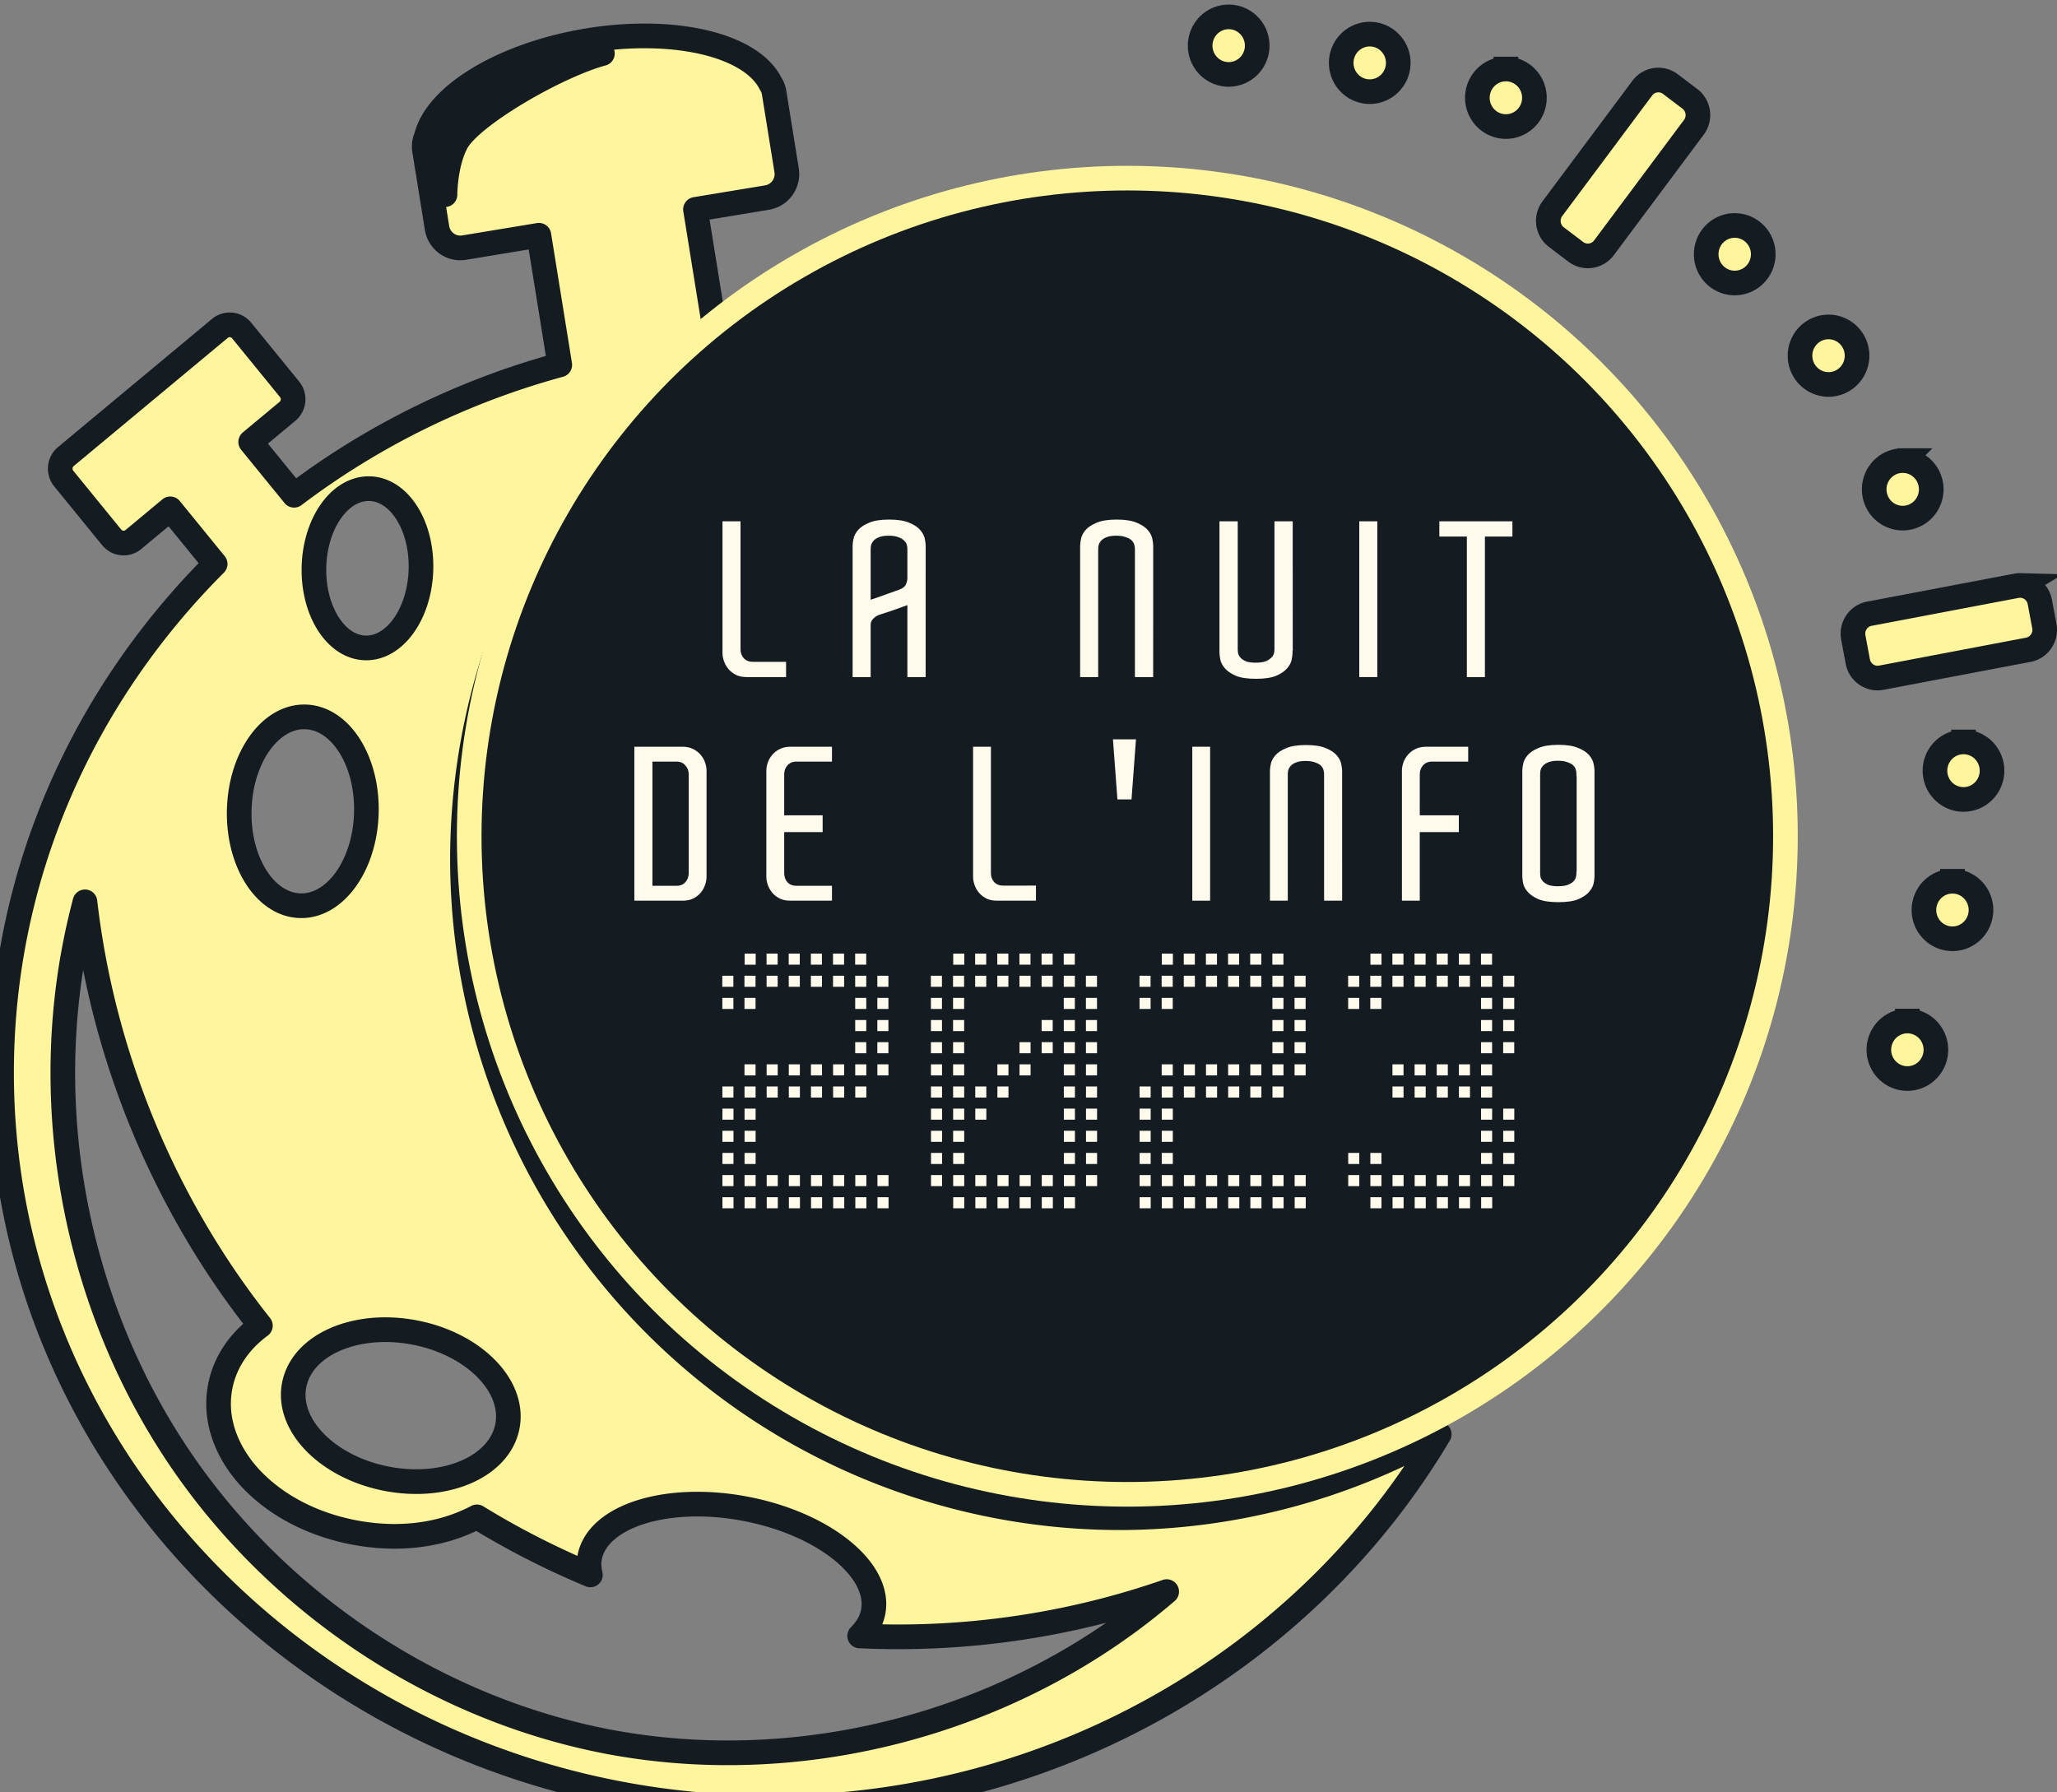
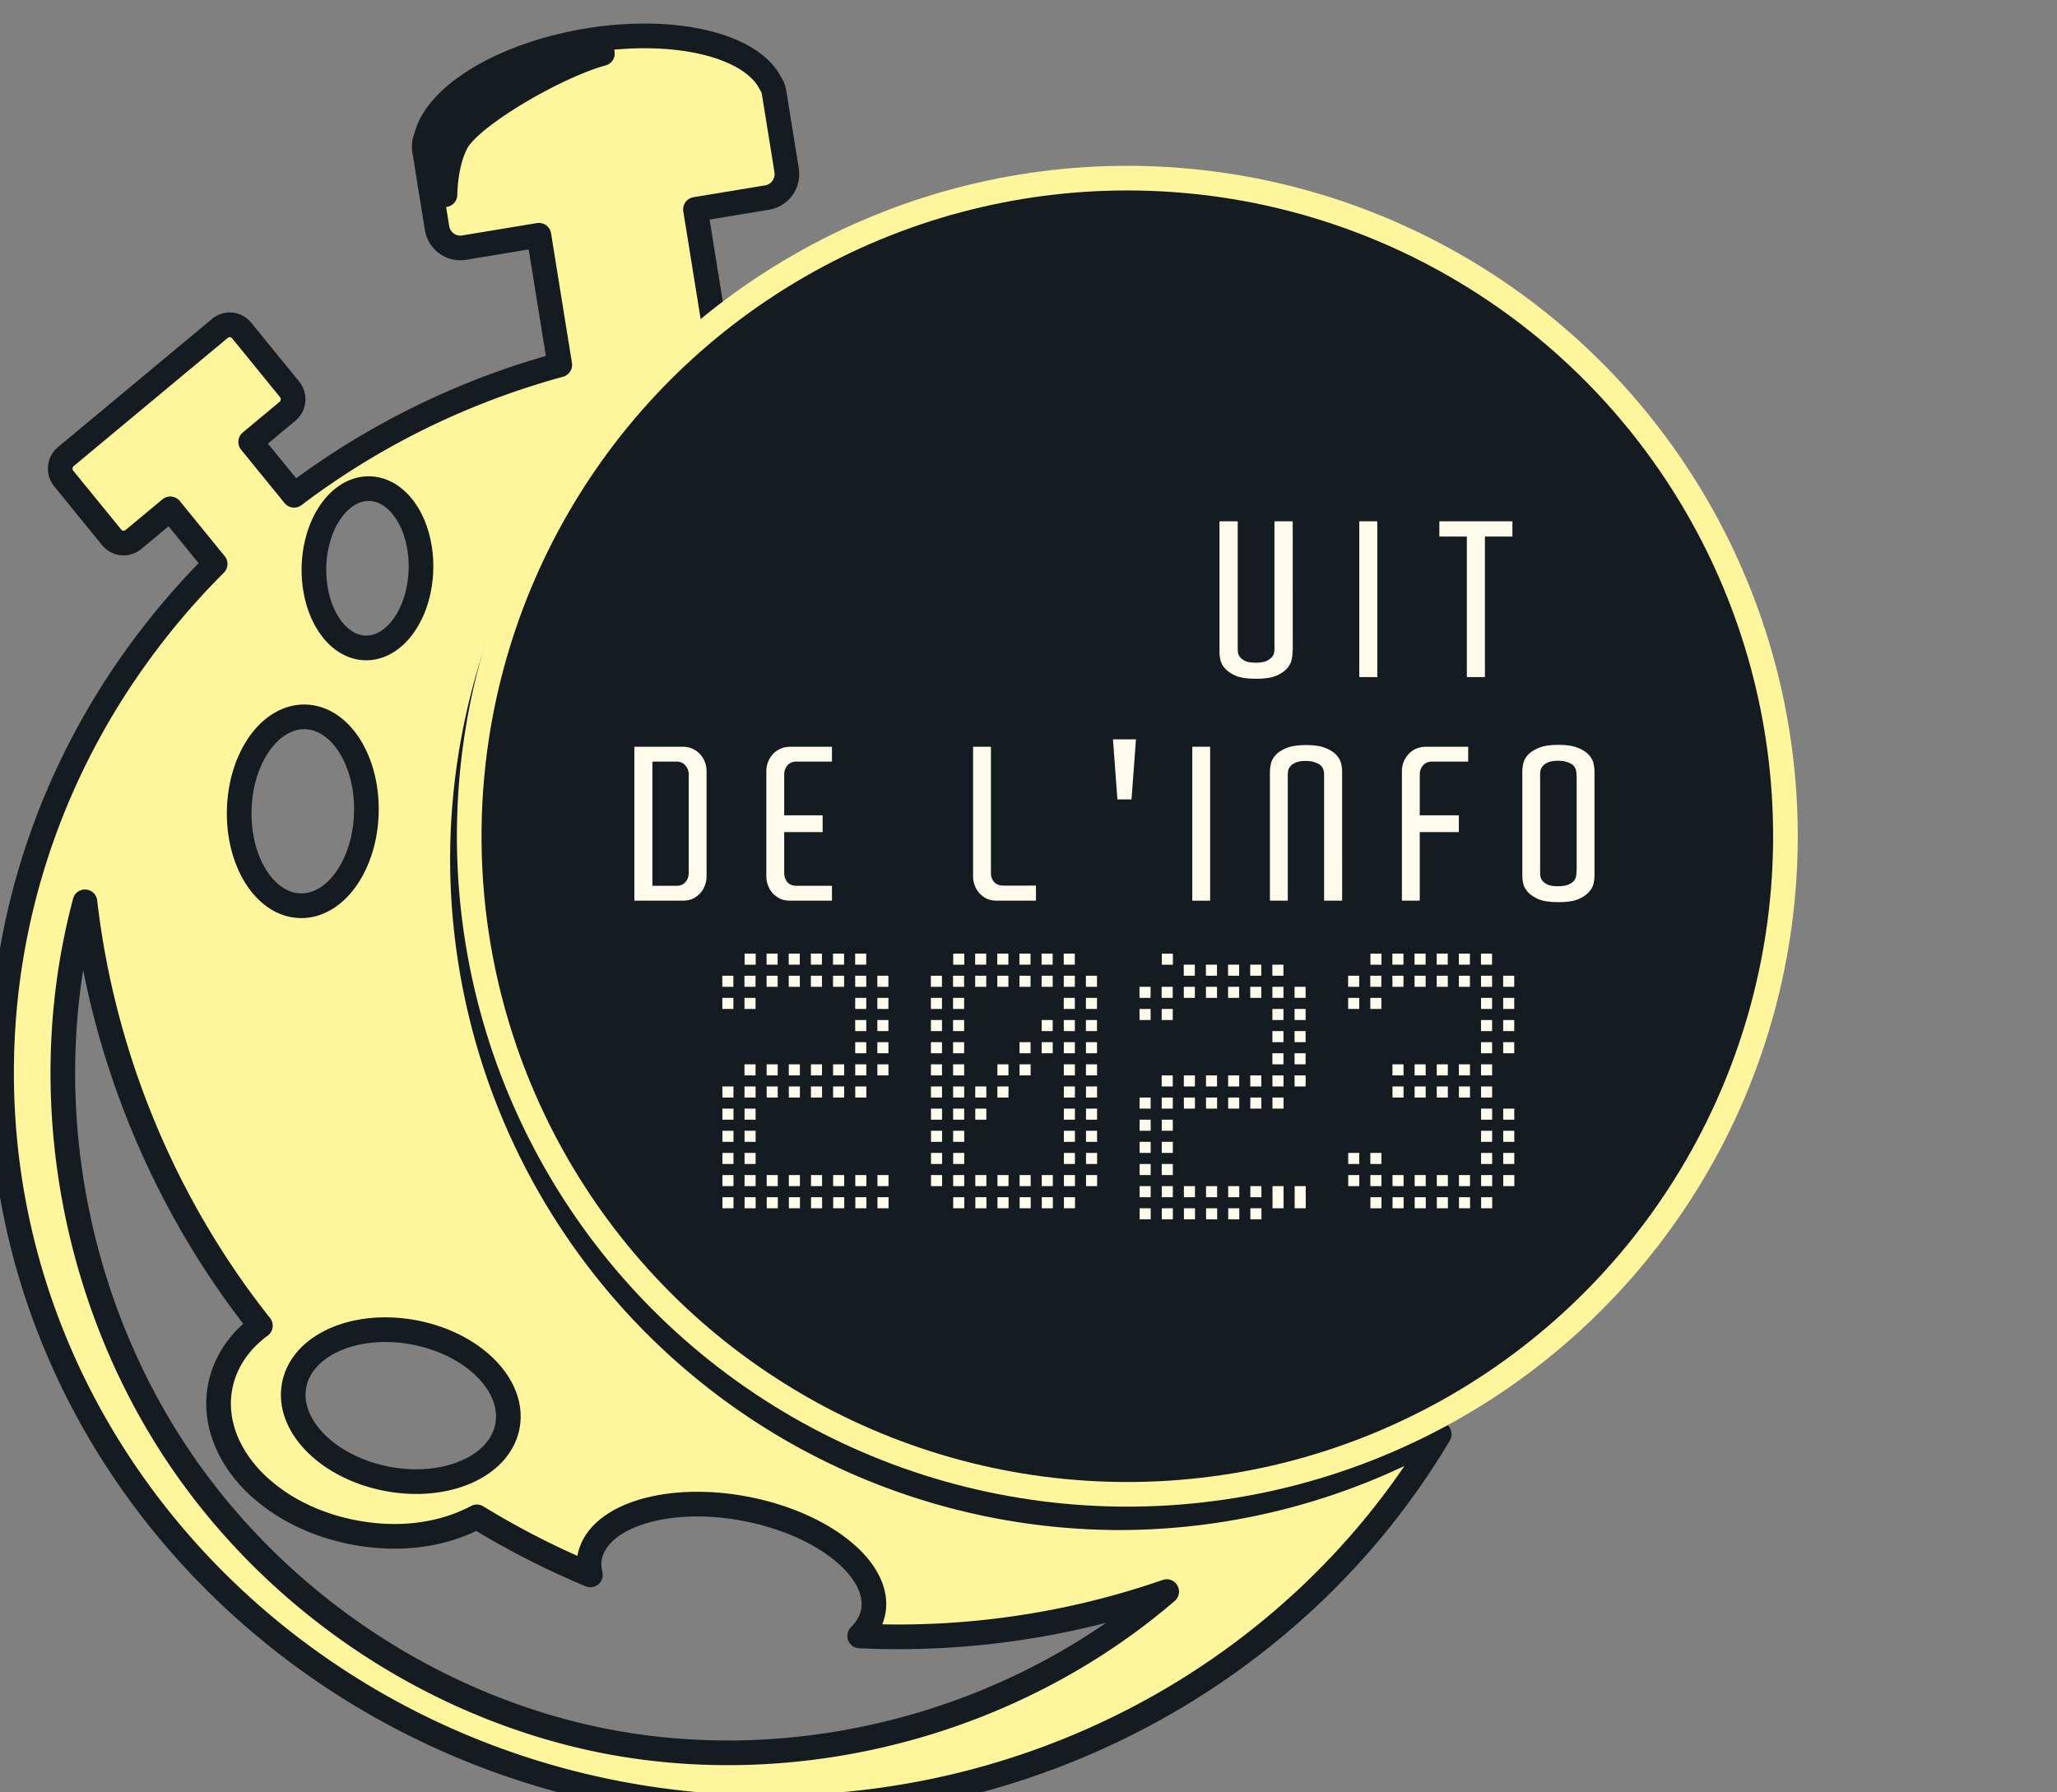
<svg xmlns="http://www.w3.org/2000/svg" xmlns:ns1="http://sodipodi.sourceforge.net/DTD/sodipodi-0.dtd" xmlns:ns2="http://www.inkscape.org/namespaces/inkscape" ns1:docname="N2I2022_visuels-simple-DARK.svg" ns2:version="1.1.1 (c3084ef, 2021-09-22)" id="svg1295" version="1.1" viewBox="0 0 176.806 154.065" height="154.065mm" width="176.806mm" ns2:export-filename="/Users/celineauzias/Dropbox/artwork/N2I/2022/tshirt/N2I2022_visuels-simple-DARK.png" ns2:export-xdpi="225.44753" ns2:export-ydpi="225.44753">
  <rect x="0" y="0" width="176.806" height="154.065" fill="#808080" stroke="none" />
  <defs id="defs1289" />
  <ns1:namedview fit-margin-bottom="0" fit-margin-right="0" fit-margin-left="0" fit-margin-top="0" ns2:snap-global="false" ns2:window-maximized="0" ns2:window-y="23" ns2:window-x="6" ns2:window-height="855" ns2:window-width="1434" showgrid="false" ns2:document-rotation="0" ns2:current-layer="layer1" ns2:document-units="mm" ns2:cy="405.09473" ns2:cx="102.29665" ns2:zoom="0.36658093" ns2:pageshadow="2" ns2:pageopacity="0.0" borderopacity="1.0" bordercolor="#666666" pagecolor="#ffffff" id="base" ns2:pagecheckerboard="0">
    <ns2:grid originy="-21.361" originx="-425.252" id="grid3480" type="xygrid" />
  </ns1:namedview>
  <g transform="translate(-425.252,-21.361)" id="layer1" ns2:groupmode="layer" ns2:label="Calque 1">
    <g transform="matrix(0.208,-0.173,0.171,0.21,100.726,-853.82)" id="g45577" style="fill:#fff59d;fill-opacity:1;stroke:#fff59d;stroke-width:0.602;stroke-opacity:1" ns2:export-filename="/Users/celineauzias/Dropbox/artwork/N2I/2023/tshirt/N2I2022_visuels-simple-DARK.png" ns2:export-xdpi="244.22214" ns2:export-ydpi="244.22214">
      <path id="path45575" style="opacity:1;fill:#fff59d;fill-opacity:1;fill-rule:nonzero;stroke:#141c22;stroke-width:5.494;stroke-linecap:round;stroke-linejoin:round;stroke-miterlimit:4;stroke-dasharray:none;stroke-dashoffset:0;stroke-opacity:1;paint-order:markers stroke fill" d="m -459.957,-289.293 a 18.969,39.471 80.417 0 0 -0.676,0.01 18.969,39.471 80.417 0 0 -11.641,1.098 18.969,39.471 80.417 0 0 -35.654,21.354 c -0.405,0.915 -0.56,1.956 -0.387,3.023 l 2.793,17.24 c 0.471,2.905 3.17,4.861 6.051,4.387 l 16.666,-2.746 4.674,28.844 c -21.833,5.939 -41.887,15.908 -59.23,29.012 l -9.693,-11.865 8.199,-6.809 c 1.479,-1.228 1.687,-3.417 0.469,-4.908 l -10.68,-13.074 c -0.761,-0.932 -1.894,-1.365 -2.998,-1.258 -0.663,0.064 -1.316,0.323 -1.871,0.783 l -34.318,28.508 c -1.479,1.228 -1.689,3.417 -0.471,4.908 l 10.682,13.074 c 1.218,1.491 3.388,1.701 4.867,0.473 l 8.199,-6.809 10.02,12.268 c -29.46,29.398 -47.57,69.25 -47.57,113.133 0,90.371 76.808,163.717 171.441,163.717 63.955,0 119.725,-33.5 149.189,-83.113 a 146.838,146.838 0 0 1 -71.049,18.566 146.838,146.838 0 0 1 -146.838,-146.838 146.838,146.838 0 0 1 20.887,-75.152 c 7.508,-13.947 17.904,-26.599 31.377,-37.145 a 146.838,146.838 0 0 1 0.652,-0.514 c 0.971,-0.75 1.952,-1.491 2.955,-2.219 l 0.281,-0.047 a 146.838,146.838 0 0 1 0.434,-0.303 l -0.025,-0.154 c 0.041,-0.03 0.082,-0.06 0.123,-0.09 -0.046,0 -0.091,0.007 -0.137,0.01 l -4.658,-28.75 15.969,-2.631 c 2.88,-0.475 4.82,-3.195 4.35,-6.1 l -2.689,-16.6 h 0.01 a 18.969,39.471 80.417 0 0 -0.029,-0.117 l -0.084,-0.521 c -0.128,-0.788 -0.423,-1.502 -0.838,-2.121 a 18.969,39.471 80.417 0 0 -28.75,-10.521 z m -9.008,3.855 c 0.13,0.01 0.231,0.029 0.303,0.062 -10.437,2.844 -29.299,13.835 -32.5,19.732 -2.599,4.789 -2.588,11.682 -2.588,11.682 0,0 -1.058,-6.088 -0.787,-11.566 0.456,-9.224 31.552,-20.205 35.572,-19.91 z m -51.545,96.904 c 6.597,0.184 11.71,8.235 11.443,18.018 -0.266,9.782 -5.813,17.611 -12.41,17.428 -6.597,-0.182 -11.712,-8.308 -11.445,-18.09 0.266,-9.782 5.815,-17.537 12.412,-17.355 z m -14.307,50.793 c 7.828,0.217 13.92,9.8 13.604,21.408 -0.317,11.608 -6.924,20.836 -14.752,20.619 -7.828,-0.216 -13.912,-9.798 -13.596,-21.406 0.316,-11.608 6.916,-20.838 14.744,-20.621 z m -49.135,41.156 c 3.986,34.307 17.728,67.403 39.17,94.342 -4.519,3.316 -7.904,7.963 -8.971,13.641 -1.476,7.855 1.911,15.427 7.467,21.02 5.556,5.592 13.369,9.624 22.41,11.352 9.041,1.726 17.775,0.852 24.975,-2.303 0.816,-0.357 1.641,-0.726 2.42,-1.152 8.081,4.955 16.576,9.28 25.316,12.92 -0.295,-1.313 -0.417,-2.574 -0.174,-3.871 1.743,-9.279 17.341,-14.164 34.793,-10.83 17.452,3.333 30.193,13.631 28.449,22.91 -0.38,2.021 -1.446,3.823 -3.014,5.383 23.167,1.096 46.524,-2.252 68.459,-9.854 -33.81,28.992 -80.841,41.617 -124.467,33.396 -38.504,-7.355 -73.714,-30.691 -95.783,-63.346 -22.069,-32.655 -30.728,-74.231 -23.436,-113.057 0.669,-3.545 1.466,-7.063 2.385,-10.551 z m 66.334,95.24 c 2.324,-0.049 4.746,0.149 7.209,0.619 13.133,2.509 22.42,11.819 20.729,20.824 -1.692,9.005 -13.711,14.251 -26.844,11.742 -13.133,-2.509 -22.42,-11.823 -20.729,-20.828 1.375,-7.317 9.566,-12.147 19.635,-12.357 z" transform="matrix(1.105,0.91,-0.902,1.096,-714.36,4125.618)" />
    </g>
-     <path ns2:connector-curvature="0" style="font-style:normal;font-variant:normal;font-weight:normal;font-stretch:normal;font-size:medium;line-height:100%;font-family:DS-Digital;-inkscape-font-specification:DS-Digital;text-align:start;writing-mode:lr-tb;text-anchor:start;fill:#fff59d;fill-opacity:1;stroke:#141c22;stroke-width:2.117;stroke-miterlimit:4;stroke-dasharray:none;stroke-opacity:1;paint-order:markers stroke fill" d="m 530.861,22.813 a 2.451,2.472 0 0 0 -2.451,2.472 2.451,2.472 0 0 0 2.451,2.472 2.451,2.472 0 0 0 2.452,-2.472 2.451,2.472 0 0 0 -2.452,-2.472 z m 12.124,1.482 a 2.451,2.472 0 0 0 -2.451,2.472 2.451,2.472 0 0 0 2.451,2.472 2.451,2.472 0 0 0 2.451,-2.472 2.451,2.472 0 0 0 -2.451,-2.472 z m 11.704,2.999 a 2.451,2.472 0 0 0 -2.451,2.472 2.451,2.472 0 0 0 2.451,2.472 2.451,2.472 0 0 0 2.451,-2.472 2.451,2.472 0 0 0 -2.451,-2.472 z m 13.027,0.948 c -0.498,0.022 -0.983,0.262 -1.307,0.697 l -7.724,10.356 c -0.577,0.774 -0.424,1.865 0.343,2.447 l 1.665,1.263 c 0.767,0.582 1.85,0.428 2.427,-0.346 l 7.724,-10.356 c 0.577,-0.774 0.424,-1.866 -0.343,-2.448 l -1.665,-1.262 c -0.336,-0.255 -0.732,-0.369 -1.119,-0.351 z m 6.641,12.5 c -1.354,1e-4 -2.451,1.107 -2.451,2.472 1e-4,1.365 1.097,2.471 2.451,2.472 1.354,-5e-5 2.451,-1.107 2.451,-2.472 -10e-5,-1.365 -1.097,-2.471 -2.451,-2.472 z m 8.063,8.721 a 2.451,2.472 0 0 0 -2.451,2.472 2.451,2.472 0 0 0 2.451,2.472 2.451,2.472 0 0 0 2.452,-2.472 2.451,2.472 0 0 0 -2.452,-2.472 z m 6.377,11.489 a 2.451,2.472 0 0 0 -2.451,2.472 2.451,2.472 0 0 0 2.451,2.472 2.451,2.472 0 0 0 2.451,-2.472 2.451,2.472 0 0 0 -2.451,-2.472 z m 10.114,10.732 c -0.115,-0.003 -0.233,0.008 -0.351,0.031 l -12.628,2.399 c -0.944,0.179 -1.56,1.09 -1.382,2.041 l 0.386,2.064 c 0.178,0.952 1.081,1.573 2.024,1.394 l 12.628,-2.399 c 0.944,-0.179 1.56,-1.09 1.382,-2.041 l -0.386,-2.064 c -0.155,-0.833 -0.866,-1.412 -1.674,-1.424 z m -4.89,13.45 a 2.451,2.472 0 0 0 -2.451,2.472 2.451,2.472 0 0 0 2.451,2.472 2.451,2.472 0 0 0 2.452,-2.472 2.451,2.472 0 0 0 -2.452,-2.472 z m -0.949,11.976 a 2.451,2.472 0 0 0 -2.451,2.472 2.451,2.472 0 0 0 2.451,2.472 2.451,2.472 0 0 0 2.452,-2.472 2.451,2.472 0 0 0 -2.452,-2.472 z m -3.874,12.014 a 2.451,2.472 0 0 0 -2.451,2.472 2.451,2.472 0 0 0 2.451,2.472 2.451,2.472 0 0 0 2.451,-2.472 2.451,2.472 0 0 0 -2.451,-2.472 z" id="path45581" ns2:export-filename="/Users/celineauzias/Dropbox/artwork/N2I/2023/tshirt/N2I2022_visuels-simple-DARK.png" ns2:export-xdpi="244.22214" ns2:export-ydpi="244.22214" />
    <g id="g1458" transform="translate(-429.352,-253.893)" ns2:export-filename="/Users/celineauzias/Dropbox/artwork/N2I/2023/tshirt/N2I2022_visuels-simple-DARK.png" ns2:export-xdpi="244.22214" ns2:export-ydpi="244.22214">
      <circle style="fill:#141c22;fill-opacity:1;stroke:#fff59d;stroke-width:1.454;stroke-linecap:round;stroke-linejoin:round;stroke-miterlimit:4;stroke-dasharray:none;stroke-opacity:1;paint-order:markers stroke fill" id="circle45589" cx="105.184" cy="-82.883" r="38.851" transform="matrix(1.456,0,0,1.456,798.353,467.811)" />
      <g id="g45617" style="fill:#fefaec;fill-opacity:1" transform="matrix(0.921,0,0,0.921,839.158,224.033)">
        <g aria-label="LA NUIT" id="text45599" style="font-size:20.052px;line-height:0.95;font-family:Aldo;-inkscape-font-specification:'Aldo, Normal';text-align:center;letter-spacing:4.233px;text-anchor:middle;stroke-width:0.418">
-           <path d="m 90.132,117.381 v 1.424 h -3.669 q -0.582,0 -1.003,-0.201 -0.421,-0.221 -0.702,-0.541 -0.281,-0.341 -0.421,-0.742 -0.14,-0.401 -0.14,-0.782 v -0.521 -11.75 h 1.684 v 11.75 0.201 q 0,0.481 0.301,0.822 0.321,0.341 0.842,0.341 h 1.203 z" id="path4718" />
-           <path d="m 103.158,118.805 h -1.704 v -6.717 q -0.04,0.02 -0.441,0.16 -0.381,0.14 -0.842,0.301 l -1.203,0.401 q -0.241,0.06 -0.461,0.201 -0.18,0.12 -0.341,0.321 -0.14,0.18 -0.14,0.481 v 0.02 4.832 h -1.684 v -12.272 q 0,-0.221 0.08,-0.622 0.08,-0.421 0.421,-0.822 0.341,-0.401 1.023,-0.682 0.682,-0.301 1.885,-0.301 1.203,0 1.885,0.301 0.682,0.281 1.023,0.682 0.341,0.401 0.421,0.822 0.08,0.401 0.08,0.622 z m -5.133,-7.219 q 0.18,-0.06 0.602,-0.201 0.421,-0.16 0.842,-0.301 0.441,-0.16 0.782,-0.281 0.361,-0.12 0.401,-0.14 0.521,-0.18 0.662,-0.501 0.14,-0.321 0.14,-0.582 v -2.747 q 0,-0.18 -0.06,-0.381 -0.06,-0.221 -0.261,-0.401 -0.18,-0.18 -0.521,-0.301 -0.341,-0.14 -0.922,-0.14 -0.541,0 -0.882,0.14 -0.321,0.12 -0.501,0.321 -0.18,0.201 -0.241,0.421 -0.04,0.201 -0.04,0.381 v 4.712 z" id="path4720" />
-           <path d="m 124.392,118.805 h -1.704 v -11.75 -0.221 q 0,-0.18 -0.06,-0.381 -0.06,-0.221 -0.241,-0.401 -0.18,-0.18 -0.541,-0.301 -0.341,-0.14 -0.922,-0.14 -0.541,0 -0.882,0.14 -0.321,0.12 -0.501,0.321 -0.18,0.201 -0.241,0.421 -0.04,0.201 -0.04,0.381 v 0.18 11.75 h -1.684 v -11.75 -0.521 q 0,-0.221 0.08,-0.622 0.08,-0.421 0.421,-0.822 0.341,-0.401 1.023,-0.682 0.682,-0.301 1.885,-0.301 1.203,0 1.885,0.301 0.682,0.281 1.023,0.682 0.341,0.401 0.421,0.822 0.08,0.401 0.08,0.622 v 0.241 z" id="path4722" />
          <path d="m 137.418,116.338 h -0.02 v 0.201 q 0,0.241 -0.08,0.642 -0.08,0.401 -0.421,0.802 -0.341,0.401 -1.023,0.702 -0.682,0.281 -1.885,0.281 -1.203,0 -1.885,-0.281 -0.682,-0.301 -1.023,-0.702 -0.341,-0.401 -0.421,-0.802 -0.08,-0.421 -0.08,-0.642 v -0.501 -11.77 h 1.704 v 11.77 0.18 q 0,0.18 0.04,0.401 0.06,0.201 0.241,0.401 0.18,0.18 0.501,0.321 0.341,0.12 0.882,0.12 0.582,0 0.922,-0.12 0.341,-0.14 0.521,-0.321 0.201,-0.18 0.261,-0.381 0.06,-0.221 0.06,-0.381 v -0.221 -11.77 h 1.704 z" id="path4724" />
          <path d="m 143.626,118.805 v -14.537 h 1.684 v 14.537 z" id="path4726" />
          <path d="m 157.918,105.691 h -2.567 v 13.114 H 153.667 v -13.114 h -2.567 v -1.424 h 1.424 5.394 z" id="path4728" />
        </g>
        <g aria-label=" DE L'INFO" id="text45605" style="font-size:19.818px;line-height:0.95;font-family:Aldo;-inkscape-font-specification:'Aldo, Normal';text-align:center;letter-spacing:3.648px;text-anchor:middle;stroke-width:0.379">
          <path d="m 82.711,136.92 v 0.515 q 0,0.377 -0.139,0.773 -0.139,0.396 -0.416,0.733 -0.277,0.317 -0.694,0.535 -0.416,0.198 -0.991,0.198 h -3.508 -0.04 -0.951 v -14.368 h 1.685 2.814 q 0.575,0 0.991,0.218 0.416,0.198 0.694,0.535 0.277,0.317 0.416,0.713 0.139,0.396 0.139,0.773 v 0.515 z M 81.047,128.061 v -0.178 q 0,-0.495 -0.317,-0.832 -0.297,-0.357 -0.813,-0.357 h -1.189 -1.07 v 11.593 h 1.07 1.189 q 0.515,0 0.813,-0.337 0.317,-0.357 0.317,-0.832 v -0.198 z" id="path4682" />
          <path d="m 94.415,139.674 h -3.884 q -0.575,0 -0.991,-0.198 -0.416,-0.218 -0.694,-0.535 -0.277,-0.337 -0.416,-0.733 -0.139,-0.396 -0.139,-0.773 v -0.515 -8.859 -0.515 q 0,-0.377 0.139,-0.773 0.139,-0.396 0.416,-0.713 0.277,-0.337 0.694,-0.535 0.416,-0.218 0.991,-0.218 h 3.884 v 1.387 h -2.14 -1.189 q -0.515,0 -0.832,0.357 -0.297,0.337 -0.297,0.832 v 0.178 3.646 h 3.587 v 1.566 h -3.587 v 3.646 0.198 q 0,0.476 0.297,0.832 0.317,0.337 0.832,0.337 h 1.189 2.14 z" id="path4684" />
          <path d="m 113.452,138.267 v 1.407 h -3.627 q -0.575,0 -0.991,-0.198 -0.416,-0.218 -0.694,-0.535 -0.277,-0.337 -0.416,-0.733 -0.139,-0.396 -0.139,-0.773 v -0.515 -11.613 h 1.665 v 11.613 0.198 q 0,0.476 0.297,0.813 0.317,0.337 0.832,0.337 h 1.189 z" id="path4686" />
          <path d="m 122.787,124.618 -0.416,5.603 h -1.316 l -0.416,-5.603 z" id="path4688" />
          <path d="m 128.042,139.674 v -14.368 h 1.665 v 14.368 z" id="path4690" />
          <path d="m 142.027,139.674 h -1.685 v -11.613 -0.218 q 0,-0.178 -0.059,-0.377 -0.059,-0.218 -0.238,-0.396 -0.178,-0.178 -0.535,-0.297 -0.337,-0.139 -0.912,-0.139 -0.535,0 -0.872,0.139 -0.317,0.119 -0.495,0.317 -0.178,0.198 -0.238,0.416 -0.04,0.198 -0.04,0.377 v 0.178 11.613 h -1.665 v -11.613 -0.515 q 0,-0.218 0.079,-0.614 0.079,-0.416 0.416,-0.813 0.337,-0.396 1.011,-0.674 0.674,-0.297 1.863,-0.297 1.189,0 1.863,0.297 0.674,0.277 1.011,0.674 0.337,0.396 0.416,0.813 0.079,0.396 0.079,0.614 v 0.238 z" id="path4692" />
          <path d="m 149.272,131.708 h 3.646 v 1.566 h -3.646 v 6.401 h -1.665 v -11.613 -0.515 q 0,-0.377 0.139,-0.773 0.139,-0.396 0.416,-0.713 0.277,-0.337 0.694,-0.535 0.436,-0.218 0.991,-0.218 h 3.944 v 1.387 h -2.18 -1.209 q -0.515,0 -0.832,0.357 -0.297,0.337 -0.297,0.832 v 0.178 z" id="path4694" />
          <path d="m 165.579,137.217 v 0.198 q 0,0.238 -0.079,0.634 -0.079,0.396 -0.416,0.793 -0.337,0.396 -1.011,0.694 -0.674,0.277 -1.863,0.277 -1.189,0 -1.863,-0.277 -0.674,-0.297 -1.011,-0.694 -0.337,-0.396 -0.416,-0.793 -0.079,-0.416 -0.079,-0.634 v -0.495 -8.878 -0.515 q 0,-0.218 0.079,-0.614 0.079,-0.416 0.416,-0.813 0.337,-0.396 1.011,-0.674 0.674,-0.297 1.863,-0.297 1.189,0 1.863,0.297 0.674,0.277 1.011,0.674 0.337,0.396 0.416,0.813 0.079,0.396 0.079,0.614 v 0.198 z m -1.685,-0.297 h 0.02 v -8.878 h -0.02 v -0.218 q 0,-0.178 -0.059,-0.377 -0.059,-0.218 -0.238,-0.396 -0.178,-0.178 -0.535,-0.297 -0.337,-0.139 -0.912,-0.139 -0.535,0 -0.872,0.139 -0.317,0.119 -0.495,0.317 -0.178,0.198 -0.238,0.416 -0.04,0.198 -0.04,0.377 v 0.178 8.878 0.178 q 0,0.178 0.04,0.396 0.059,0.198 0.238,0.396 0.178,0.178 0.495,0.317 0.337,0.119 0.872,0.119 0.575,0 0.912,-0.119 0.357,-0.139 0.535,-0.317 0.178,-0.178 0.238,-0.377 0.059,-0.218 0.059,-0.377 z" id="path4696" />
        </g>
        <g aria-label="2023" id="g45615" style="font-size:20.666px;line-height:1.25;font-family:'Advanced Dot Digital-7';-inkscape-font-specification:'Advanced Dot Digital-7, Normal';text-align:center;letter-spacing:0.861px;text-anchor:middle;fill:#fefaec;fill-opacity:1;stroke-width:0.431" transform="translate(0,0.574)">
          <path d="m 86.263,144.043 h 1.033 v 1.033 h -1.033 z m 12.399,22.732 h 1.033 v 1.033 h -1.033 z m -2.067,0 h 1.033 v 1.033 h -1.033 z m -2.067,0 h 1.033 v 1.033 h -1.033 z m -2.067,0 h 1.033 v 1.033 h -1.033 z m -2.067,0 h 1.033 v 1.033 h -1.033 z m -2.067,0 h 1.033 v 1.033 h -1.033 z m -2.067,0 h 1.033 v 1.033 h -1.033 z m -2.067,0 h 1.033 v 1.033 h -1.033 z m 14.466,-2.067 h 1.033 v 1.033 h -1.033 z m -2.067,0 h 1.033 v 1.033 h -1.033 z m -2.067,0 h 1.033 v 1.033 h -1.033 z m -2.067,0 h 1.033 v 1.033 h -1.033 z m -2.067,0 h 1.033 v 1.033 h -1.033 z m -2.067,0 h 1.033 v 1.033 h -1.033 z m -2.067,0 h 1.033 v 1.033 h -1.033 z m -2.067,0 h 1.033 v 1.033 h -1.033 z m 2.067,-2.067 h 1.033 v 1.033 h -1.033 z m -2.067,0 h 1.033 v 1.033 h -1.033 z m 2.067,-2.067 h 1.033 v 1.033 h -1.033 z m -2.067,0 h 1.033 v 1.033 h -1.033 z m 2.067,-2.067 h 1.033 v 1.033 h -1.033 z m -2.067,0 h 1.033 v 1.033 h -1.033 z m 12.399,-2.067 h 1.033 v 1.033 h -1.033 z m -2.067,0 h 1.033 v 1.033 h -1.033 z m -2.067,0 h 1.033 v 1.033 h -1.033 z m -2.067,0 h 1.033 v 1.033 h -1.033 z m -2.067,0 h 1.033 v 1.033 h -1.033 z m -2.067,0 h 1.033 v 1.033 h -1.033 z m -2.067,0 h 1.033 v 1.033 h -1.033 z m 14.466,-2.067 h 1.033 v 1.033 h -1.033 z m -2.067,0 h 1.033 v 1.033 h -1.033 z m -2.067,0 h 1.033 v 1.033 h -1.033 z m -2.067,0 h 1.033 v 1.033 h -1.033 z m -2.067,0 h 1.033 v 1.033 h -1.033 z m -2.067,0 h 1.033 v 1.033 h -1.033 z m -2.067,0 h 1.033 v 1.033 h -1.033 z m 12.399,-2.067 h 1.033 v 1.033 h -1.033 z m -2.067,0 h 1.033 v 1.033 h -1.033 z m 2.067,-2.067 h 1.033 v 1.033 h -1.033 z m -2.067,0 h 1.033 v 1.033 h -1.033 z m 2.067,-2.067 h 1.033 v 1.033 h -1.033 z m -2.067,0 h 1.033 v 1.033 h -1.033 z m -10.333,0 h 1.033 v 1.033 h -1.033 z m -2.067,0 h 1.033 v 1.033 h -1.033 z m 14.466,-2.067 h 1.033 v 1.033 h -1.033 z m -2.067,0 h 1.033 v 1.033 h -1.033 z m -2.067,0 h 1.033 v 1.033 h -1.033 z m -2.067,0 h 1.033 v 1.033 h -1.033 z m -2.067,0 h 1.033 v 1.033 h -1.033 z m -2.067,0 h 1.033 v 1.033 h -1.033 z m -2.067,0 h 1.033 v 1.033 h -1.033 z m -2.067,0 h 1.033 v 1.033 h -1.033 z m 12.399,-2.067 h 1.033 v 1.033 h -1.033 z m -2.067,0 h 1.033 v 1.033 h -1.033 z m -2.067,0 h 1.033 v 1.033 h -1.033 z m -2.067,0 h 1.033 v 1.033 h -1.033 z m -2.067,0 h 1.033 v 1.033 h -1.033 z" id="path45607" style="fill:#fefaec;fill-opacity:1" />
          <path d="m 105.731,144.043 h 1.033 v 1.033 h -1.033 z m 10.333,22.732 h 1.033 v 1.033 h -1.033 z m -2.067,0 h 1.033 v 1.033 h -1.033 z m -2.067,0 h 1.033 v 1.033 h -1.033 z m -2.067,0 h 1.033 v 1.033 h -1.033 z m -2.067,0 h 1.033 v 1.033 h -1.033 z m -2.067,0 h 1.033 v 1.033 h -1.033 z m 12.399,-2.067 h 1.033 v 1.033 h -1.033 z m -2.067,0 h 1.033 v 1.033 h -1.033 z m -2.067,0 h 1.033 v 1.033 h -1.033 z m -2.067,0 h 1.033 v 1.033 h -1.033 z m -2.067,0 h 1.033 v 1.033 h -1.033 z m -2.067,0 h 1.033 v 1.033 h -1.033 z m -2.067,0 h 1.033 v 1.033 h -1.033 z m -2.067,0 h 1.033 v 1.033 h -1.033 z m 14.466,-2.067 h 1.033 v 1.033 h -1.033 z m -2.067,0 h 1.033 v 1.033 h -1.033 z m -10.333,0 h 1.033 v 1.033 h -1.033 z m -2.067,0 h 1.033 v 1.033 h -1.033 z m 14.466,-2.067 h 1.033 v 1.033 h -1.033 z m -2.067,0 h 1.033 v 1.033 h -1.033 z m -10.333,0 h 1.033 v 1.033 h -1.033 z m -2.067,0 h 1.033 v 1.033 h -1.033 z m 14.466,-2.067 h 1.033 v 1.033 h -1.033 z m -2.067,0 h 1.033 v 1.033 h -1.033 z m -8.266,0 h 1.033 v 1.033 h -1.033 z m -2.067,0 h 1.033 v 1.033 h -1.033 z m -2.067,0 h 1.033 v 1.033 h -1.033 z m 14.466,-2.067 h 1.033 v 1.033 h -1.033 z m -2.067,0 h 1.033 v 1.033 h -1.033 z m -6.2,0 h 1.033 v 1.033 h -1.033 z m -2.067,0 h 1.033 v 1.033 h -1.033 z m -2.067,0 h 1.033 v 1.033 h -1.033 z m -2.067,0 h 1.033 v 1.033 h -1.033 z m 14.466,-2.067 h 1.033 v 1.033 h -1.033 z m -2.067,0 h 1.033 v 1.033 h -1.033 z m -4.133,0 h 1.033 v 1.033 h -1.033 z m -2.067,0 h 1.033 v 1.033 h -1.033 z m -4.133,0 h 1.033 v 1.033 h -1.033 z m -2.067,0 h 1.033 v 1.033 h -1.033 z m 14.466,-2.067 h 1.033 v 1.033 h -1.033 z m -2.067,0 h 1.033 v 1.033 h -1.033 z m -2.067,0 h 1.033 v 1.033 h -1.033 z m -2.067,0 h 1.033 v 1.033 h -1.033 z m -6.2,0 h 1.033 v 1.033 h -1.033 z m -2.067,0 h 1.033 v 1.033 h -1.033 z m 14.466,-2.067 h 1.033 v 1.033 h -1.033 z m -2.067,0 h 1.033 v 1.033 h -1.033 z m -2.067,0 h 1.033 v 1.033 h -1.033 z m -8.266,0 h 1.033 v 1.033 h -1.033 z m -2.067,0 h 1.033 v 1.033 h -1.033 z m 14.466,-2.067 h 1.033 v 1.033 h -1.033 z m -2.067,0 h 1.033 v 1.033 h -1.033 z m -10.333,0 h 1.033 v 1.033 h -1.033 z m -2.067,0 h 1.033 v 1.033 h -1.033 z m 14.466,-2.067 h 1.033 v 1.033 h -1.033 z m -2.067,0 h 1.033 v 1.033 h -1.033 z m -2.067,0 h 1.033 v 1.033 h -1.033 z m -2.067,0 h 1.033 v 1.033 h -1.033 z m -2.067,0 h 1.033 v 1.033 h -1.033 z m -2.067,0 h 1.033 v 1.033 h -1.033 z m -2.067,0 h 1.033 v 1.033 h -1.033 z m -2.067,0 h 1.033 v 1.033 h -1.033 z m 12.399,-2.067 h 1.033 v 1.033 h -1.033 z m -2.067,0 h 1.033 v 1.033 h -1.033 z m -2.067,0 h 1.033 v 1.033 h -1.033 z m -2.067,0 h 1.033 v 1.033 h -1.033 z m -2.067,0 h 1.033 v 1.033 h -1.033 z" id="path45609" style="fill:#fefaec;fill-opacity:1" />
-           <path d="m 125.199,144.043 h 1.033 v 1.033 h -1.033 z m 12.399,22.732 h 1.033 v 1.033 h -1.033 z m -2.067,0 h 1.033 v 1.033 h -1.033 z m -2.067,0 h 1.033 v 1.033 h -1.033 z m -2.067,0 h 1.033 v 1.033 h -1.033 z m -2.067,0 h 1.033 v 1.033 h -1.033 z m -2.067,0 h 1.033 v 1.033 h -1.033 z m -2.067,0 h 1.033 v 1.033 h -1.033 z m -2.067,0 h 1.033 v 1.033 h -1.033 z m 14.466,-2.067 h 1.033 v 1.033 h -1.033 z m -2.067,0 h 1.033 v 1.033 h -1.033 z m -2.067,0 h 1.033 v 1.033 h -1.033 z m -2.067,0 h 1.033 v 1.033 h -1.033 z m -2.067,0 h 1.033 v 1.033 h -1.033 z m -2.067,0 h 1.033 v 1.033 h -1.033 z m -2.067,0 h 1.033 v 1.033 h -1.033 z m -2.067,0 h 1.033 v 1.033 h -1.033 z m 2.067,-2.067 h 1.033 v 1.033 h -1.033 z m -2.067,0 h 1.033 v 1.033 h -1.033 z m 2.067,-2.067 h 1.033 v 1.033 h -1.033 z m -2.067,0 h 1.033 v 1.033 h -1.033 z m 2.067,-2.067 h 1.033 v 1.033 h -1.033 z m -2.067,0 h 1.033 v 1.033 h -1.033 z m 12.399,-2.067 h 1.033 v 1.033 h -1.033 z m -2.067,0 h 1.033 v 1.033 h -1.033 z m -2.067,0 h 1.033 v 1.033 h -1.033 z m -2.067,0 h 1.033 v 1.033 h -1.033 z m -2.067,0 h 1.033 v 1.033 h -1.033 z m -2.067,0 h 1.033 v 1.033 h -1.033 z m -2.067,0 h 1.033 v 1.033 h -1.033 z m 14.466,-2.067 h 1.033 v 1.033 h -1.033 z m -2.067,0 h 1.033 v 1.033 h -1.033 z m -2.067,0 h 1.033 v 1.033 h -1.033 z m -2.067,0 h 1.033 v 1.033 h -1.033 z m -2.067,0 h 1.033 v 1.033 h -1.033 z m -2.067,0 h 1.033 v 1.033 h -1.033 z m -2.067,0 h 1.033 v 1.033 h -1.033 z m 12.399,-2.067 h 1.033 v 1.033 h -1.033 z m -2.067,0 h 1.033 v 1.033 h -1.033 z m 2.067,-2.067 h 1.033 v 1.033 h -1.033 z m -2.067,0 h 1.033 v 1.033 h -1.033 z m 2.067,-2.067 h 1.033 v 1.033 h -1.033 z m -2.067,0 h 1.033 v 1.033 h -1.033 z m -10.333,0 h 1.033 v 1.033 h -1.033 z m -2.067,0 h 1.033 v 1.033 h -1.033 z m 14.466,-2.067 h 1.033 v 1.033 h -1.033 z m -2.067,0 h 1.033 v 1.033 h -1.033 z m -2.067,0 h 1.033 v 1.033 h -1.033 z m -2.067,0 h 1.033 v 1.033 h -1.033 z m -2.067,0 h 1.033 v 1.033 h -1.033 z m -2.067,0 h 1.033 v 1.033 h -1.033 z m -2.067,0 h 1.033 v 1.033 h -1.033 z m -2.067,0 h 1.033 v 1.033 h -1.033 z m 12.399,-2.067 h 1.033 v 1.033 h -1.033 z m -2.067,0 h 1.033 v 1.033 h -1.033 z m -2.067,0 h 1.033 v 1.033 h -1.033 z m -2.067,0 h 1.033 v 1.033 h -1.033 z m -2.067,0 h 1.033 v 1.033 h -1.033 z" id="path45611" style="fill:#fefaec;fill-opacity:1" />
+           <path d="m 125.199,144.043 h 1.033 v 1.033 h -1.033 z m 12.399,22.732 h 1.033 v 1.033 h -1.033 z m -2.067,0 h 1.033 v 1.033 h -1.033 m -2.067,0 h 1.033 v 1.033 h -1.033 z m -2.067,0 h 1.033 v 1.033 h -1.033 z m -2.067,0 h 1.033 v 1.033 h -1.033 z m -2.067,0 h 1.033 v 1.033 h -1.033 z m -2.067,0 h 1.033 v 1.033 h -1.033 z m -2.067,0 h 1.033 v 1.033 h -1.033 z m 14.466,-2.067 h 1.033 v 1.033 h -1.033 z m -2.067,0 h 1.033 v 1.033 h -1.033 z m -2.067,0 h 1.033 v 1.033 h -1.033 z m -2.067,0 h 1.033 v 1.033 h -1.033 z m -2.067,0 h 1.033 v 1.033 h -1.033 z m -2.067,0 h 1.033 v 1.033 h -1.033 z m -2.067,0 h 1.033 v 1.033 h -1.033 z m -2.067,0 h 1.033 v 1.033 h -1.033 z m 2.067,-2.067 h 1.033 v 1.033 h -1.033 z m -2.067,0 h 1.033 v 1.033 h -1.033 z m 2.067,-2.067 h 1.033 v 1.033 h -1.033 z m -2.067,0 h 1.033 v 1.033 h -1.033 z m 2.067,-2.067 h 1.033 v 1.033 h -1.033 z m -2.067,0 h 1.033 v 1.033 h -1.033 z m 12.399,-2.067 h 1.033 v 1.033 h -1.033 z m -2.067,0 h 1.033 v 1.033 h -1.033 z m -2.067,0 h 1.033 v 1.033 h -1.033 z m -2.067,0 h 1.033 v 1.033 h -1.033 z m -2.067,0 h 1.033 v 1.033 h -1.033 z m -2.067,0 h 1.033 v 1.033 h -1.033 z m -2.067,0 h 1.033 v 1.033 h -1.033 z m 14.466,-2.067 h 1.033 v 1.033 h -1.033 z m -2.067,0 h 1.033 v 1.033 h -1.033 z m -2.067,0 h 1.033 v 1.033 h -1.033 z m -2.067,0 h 1.033 v 1.033 h -1.033 z m -2.067,0 h 1.033 v 1.033 h -1.033 z m -2.067,0 h 1.033 v 1.033 h -1.033 z m -2.067,0 h 1.033 v 1.033 h -1.033 z m 12.399,-2.067 h 1.033 v 1.033 h -1.033 z m -2.067,0 h 1.033 v 1.033 h -1.033 z m 2.067,-2.067 h 1.033 v 1.033 h -1.033 z m -2.067,0 h 1.033 v 1.033 h -1.033 z m 2.067,-2.067 h 1.033 v 1.033 h -1.033 z m -2.067,0 h 1.033 v 1.033 h -1.033 z m -10.333,0 h 1.033 v 1.033 h -1.033 z m -2.067,0 h 1.033 v 1.033 h -1.033 z m 14.466,-2.067 h 1.033 v 1.033 h -1.033 z m -2.067,0 h 1.033 v 1.033 h -1.033 z m -2.067,0 h 1.033 v 1.033 h -1.033 z m -2.067,0 h 1.033 v 1.033 h -1.033 z m -2.067,0 h 1.033 v 1.033 h -1.033 z m -2.067,0 h 1.033 v 1.033 h -1.033 z m -2.067,0 h 1.033 v 1.033 h -1.033 z m -2.067,0 h 1.033 v 1.033 h -1.033 z m 12.399,-2.067 h 1.033 v 1.033 h -1.033 z m -2.067,0 h 1.033 v 1.033 h -1.033 z m -2.067,0 h 1.033 v 1.033 h -1.033 z m -2.067,0 h 1.033 v 1.033 h -1.033 z m -2.067,0 h 1.033 v 1.033 h -1.033 z" id="path45611" style="fill:#fefaec;fill-opacity:1" />
          <path d="m 144.667,144.043 h 1.033 v 1.033 h -1.033 z m 10.333,22.732 h 1.033 v 1.033 h -1.033 z m -2.067,0 h 1.033 v 1.033 h -1.033 z m -2.067,0 h 1.033 v 1.033 h -1.033 z m -2.067,0 h 1.033 v 1.033 h -1.033 z m -2.067,0 h 1.033 v 1.033 h -1.033 z m -2.067,0 h 1.033 v 1.033 h -1.033 z m 12.399,-2.067 h 1.033 v 1.033 h -1.033 z m -2.067,0 h 1.033 v 1.033 h -1.033 z m -2.067,0 h 1.033 v 1.033 h -1.033 z m -2.067,0 h 1.033 v 1.033 h -1.033 z m -2.067,0 h 1.033 v 1.033 h -1.033 z m -2.067,0 h 1.033 v 1.033 h -1.033 z m -2.067,0 h 1.033 v 1.033 h -1.033 z m -2.067,0 h 1.033 v 1.033 h -1.033 z m 14.466,-2.067 h 1.033 v 1.033 h -1.033 z m -2.067,0 h 1.033 v 1.033 h -1.033 z m -10.333,0 h 1.033 v 1.033 h -1.033 z m -2.067,0 h 1.033 v 1.033 h -1.033 z m 14.466,-2.067 h 1.033 v 1.033 h -1.033 z m -2.067,0 h 1.033 v 1.033 h -1.033 z m 2.067,-2.067 h 1.033 v 1.033 h -1.033 z m -2.067,0 h 1.033 v 1.033 h -1.033 z m 0,-2.067 h 1.033 v 1.033 h -1.033 z m -2.067,0 h 1.033 v 1.033 h -1.033 z m -2.067,0 h 1.033 v 1.033 h -1.033 z m -2.067,0 h 1.033 v 1.033 h -1.033 z m -2.067,0 h 1.033 v 1.033 h -1.033 z m 8.266,-2.067 h 1.033 v 1.033 h -1.033 z m -2.067,0 h 1.033 v 1.033 h -1.033 z m -2.067,0 h 1.033 v 1.033 h -1.033 z m -2.067,0 h 1.033 v 1.033 h -1.033 z m -2.067,0 h 1.033 v 1.033 h -1.033 z m 10.333,-2.067 h 1.033 v 1.033 h -1.033 z m -2.067,0 h 1.033 v 1.033 h -1.033 z m 2.067,-2.067 h 1.033 v 1.033 h -1.033 z m -2.067,0 h 1.033 v 1.033 h -1.033 z m 2.067,-2.067 h 1.033 v 1.033 h -1.033 z m -2.067,0 h 1.033 v 1.033 h -1.033 z m -10.333,0 h 1.033 v 1.033 h -1.033 z m -2.067,0 h 1.033 v 1.033 h -1.033 z m 14.466,-2.067 h 1.033 v 1.033 h -1.033 z m -2.067,0 h 1.033 v 1.033 h -1.033 z m -2.067,0 h 1.033 v 1.033 h -1.033 z m -2.067,0 h 1.033 v 1.033 h -1.033 z m -2.067,0 h 1.033 v 1.033 h -1.033 z m -2.067,0 h 1.033 v 1.033 h -1.033 z m -2.067,0 h 1.033 v 1.033 h -1.033 z m -2.067,0 h 1.033 v 1.033 h -1.033 z m 12.399,-2.067 h 1.033 v 1.033 h -1.033 z m -2.067,0 h 1.033 v 1.033 h -1.033 z m -2.067,0 h 1.033 v 1.033 h -1.033 z m -2.067,0 h 1.033 v 1.033 h -1.033 z m -2.067,0 h 1.033 v 1.033 h -1.033 z" id="path45613" style="fill:#fefaec;fill-opacity:1" />
        </g>
      </g>
    </g>
  </g>
</svg>